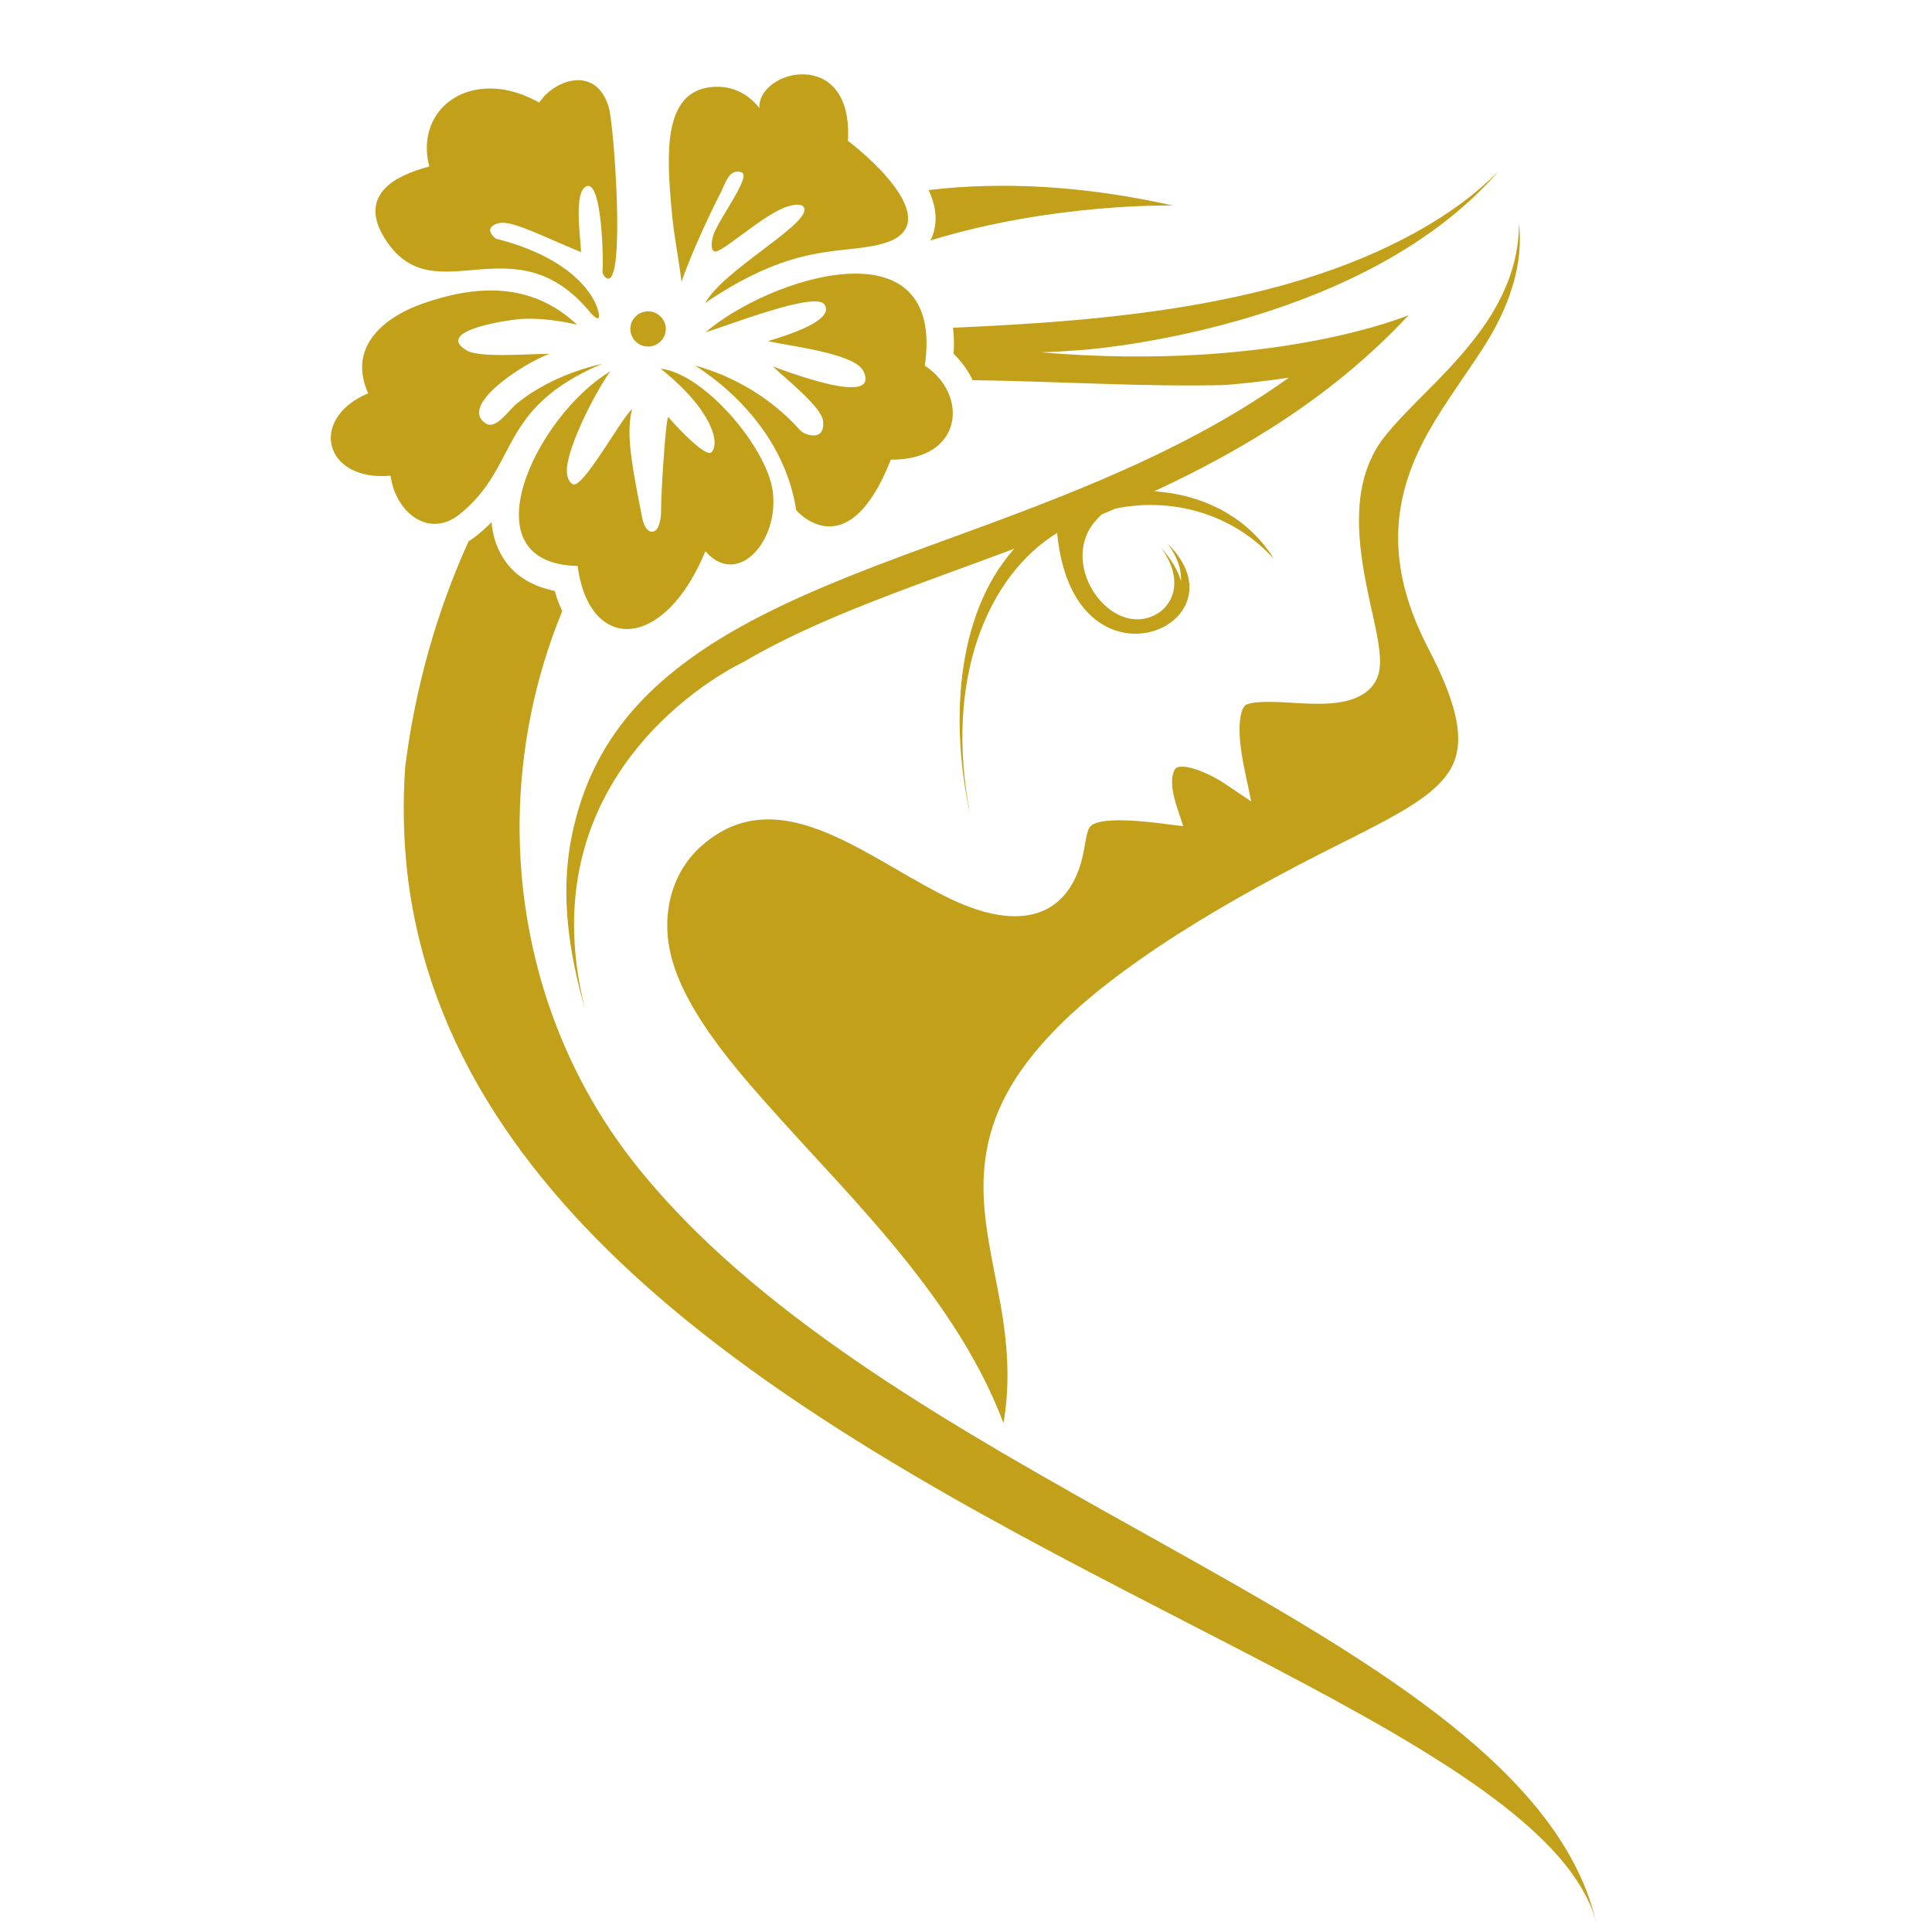
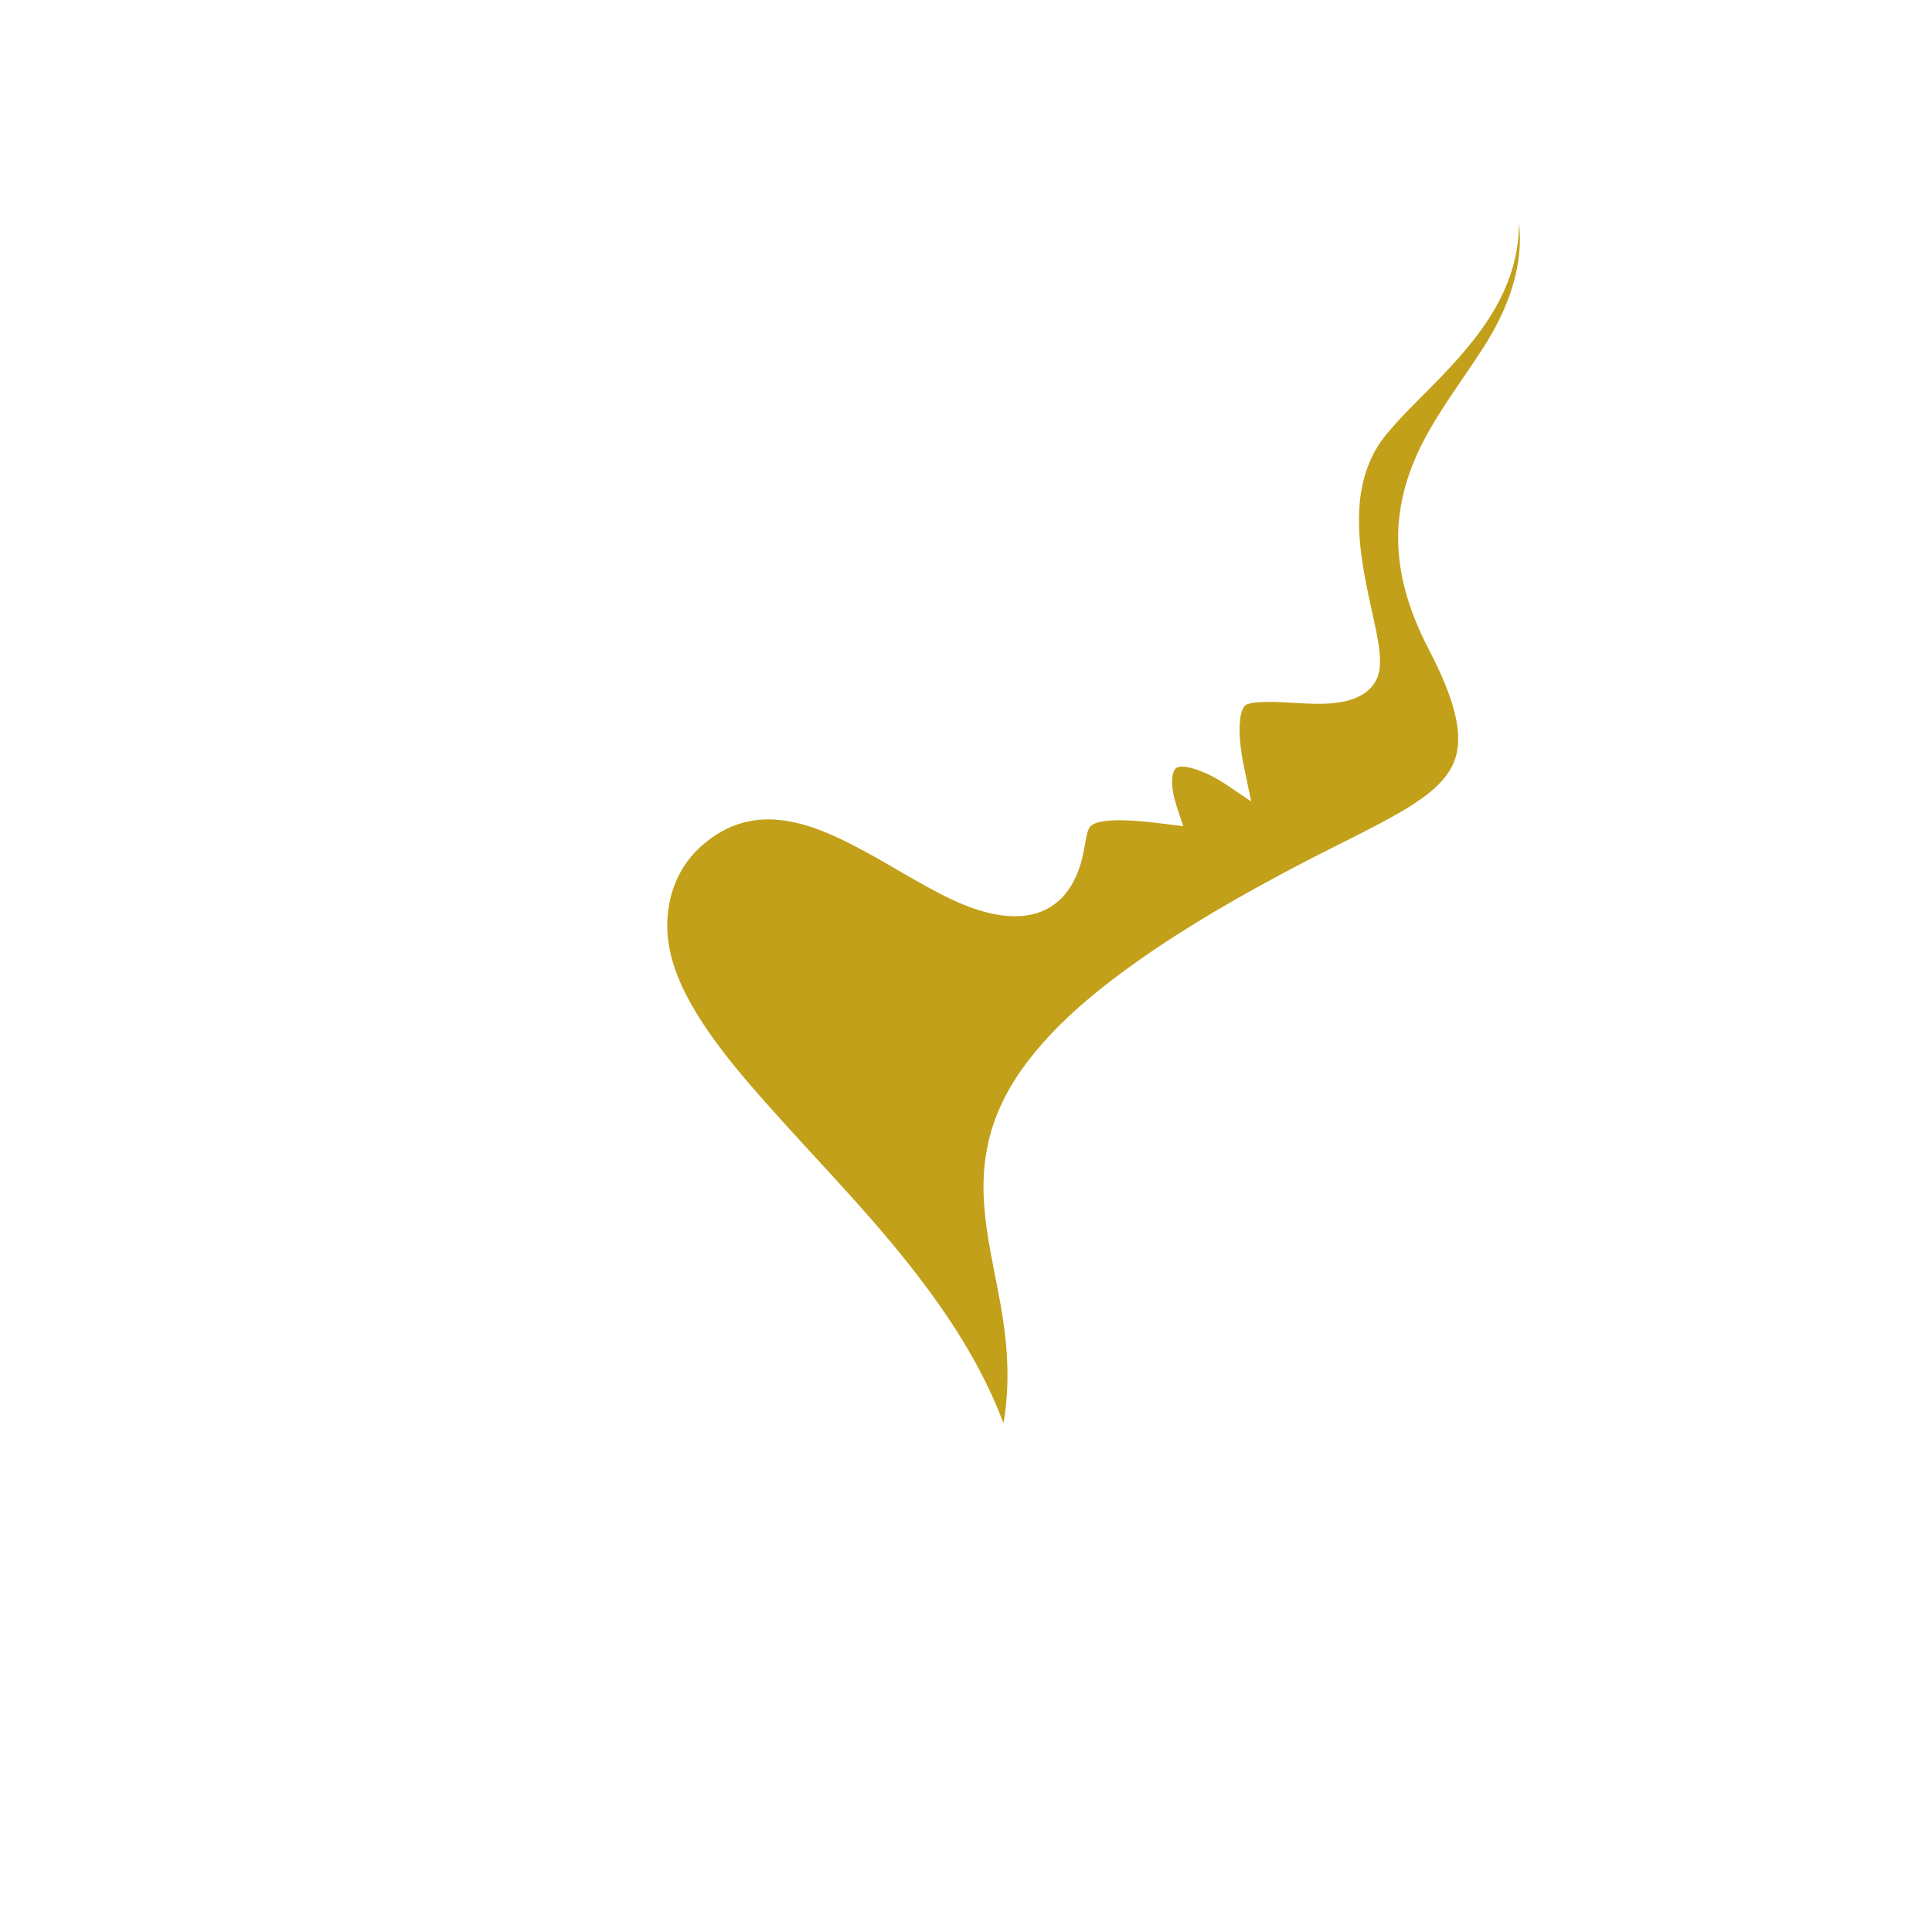
<svg xmlns="http://www.w3.org/2000/svg" width="104" height="104" viewBox="0 0 104 104" fill="none">
-   <path fill-rule="evenodd" clip-rule="evenodd" d="M35.984 22.457C35.855 22.304 35.583 26.37 35.583 27.611C35.583 27.681 35.549 28.299 35.326 28.517C35.064 28.779 34.708 28.571 34.569 27.873C33.877 24.406 33.738 23.229 34.025 22.017C33.382 22.611 31.354 26.365 30.83 26.063C30.672 25.974 30.543 25.771 30.518 25.44C30.434 24.208 32.066 21.077 32.848 19.994C28.861 22.383 25.028 30.337 31.092 30.465C31.72 35.164 35.751 35.065 37.972 29.669C39.703 31.677 41.969 29.105 41.593 26.419C41.261 24.06 37.888 20.093 35.559 19.846C38.299 22.022 38.788 23.847 38.299 24.347C38.012 24.644 36.498 23.066 35.984 22.457ZM31.067 17.482C28.579 15.137 25.567 15.35 22.748 16.344C20.453 17.16 18.751 18.807 19.82 21.171C16.595 22.532 17.426 25.925 21.026 25.608C21.299 27.636 23.119 28.996 24.751 27.676C28.011 25.034 26.705 22.012 32.423 19.579C30.227 20.093 28.757 20.974 27.857 21.691C27.358 22.087 26.705 23.17 26.131 22.784C24.687 21.809 28.203 19.549 29.559 19.054C28.629 19.025 25.834 19.297 25.107 18.857C23.317 17.764 27.561 17.185 28.129 17.165C29.633 17.096 31.052 17.482 31.067 17.482ZM31.28 13.574C31.255 12.793 30.864 10.319 31.572 10.028C32.418 9.676 32.492 14.133 32.432 14.613C32.418 14.726 32.556 14.954 32.7 14.994C33.674 15.261 33.051 6.753 32.774 5.789C32.101 3.464 29.816 4.3 29.029 5.522C27.971 4.933 26.962 4.71 26.067 4.775C23.92 4.928 22.53 6.728 23.109 8.959C22.075 9.246 21.407 9.563 20.982 9.909C19.839 10.829 20.131 11.966 20.794 12.961C23.44 16.942 27.689 11.813 31.809 16.858C31.938 17.012 32.353 17.407 32.225 16.824C32.19 16.685 32.136 16.502 32.037 16.294C31.562 15.31 30.197 13.732 26.69 12.847C25.997 12.283 26.655 11.991 27.066 11.991C27.808 11.991 29.401 12.797 31.28 13.574ZM35.84 17.704C35.84 17.185 35.41 16.759 34.886 16.759C34.361 16.759 33.931 17.185 33.931 17.704C33.931 18.233 34.361 18.654 34.886 18.654C35.41 18.654 35.84 18.233 35.84 17.704ZM38.477 13.539C38.853 13.638 41.143 11.492 42.394 11.116C42.819 10.987 43.235 10.943 43.299 11.235C43.487 12.13 38.932 14.548 37.967 16.304C42.849 12.995 45.233 13.722 47.454 13.134C50.966 12.204 47.083 8.672 45.644 7.579C45.941 2.465 40.777 3.746 40.876 5.813C40.065 4.785 39.016 4.577 38.165 4.701C35.692 5.057 35.89 8.351 36.147 11.229C36.276 12.733 36.483 13.549 36.686 15.172C36.686 15.172 37.265 13.386 38.843 10.27C39.07 9.82 39.258 9.068 39.911 9.271C40.5 9.459 38.63 11.853 38.388 12.694C38.388 12.694 38.16 13.46 38.477 13.539ZM37.428 19.683C37.032 19.495 42.053 22.136 42.859 27.463C42.859 27.463 45.609 30.693 47.954 24.743C51.871 24.777 52.143 21.231 49.784 19.683C50.907 11.843 41.395 14.949 37.982 17.887C39.159 17.536 43.829 15.691 44.368 16.374C44.65 16.74 44.531 17.427 41.336 18.362C42.572 18.644 46.025 19.02 46.48 19.984C47.419 21.983 42.117 19.895 41.608 19.732C42.305 20.405 44.259 21.918 44.313 22.7C44.402 23.823 43.279 23.397 43.082 23.17C42.364 22.363 40.505 20.523 37.428 19.683Z" fill="#C2A019" />
  <mask id="mask0_16_236" style="mask-type:luminance" maskUnits="userSpaceOnUse" x="20" y="27" width="66" height="77">
-     <path d="M20.695 27.132H86V103.818H20.695V27.132Z" fill="white" />
-   </mask>
+     </mask>
  <g mask="url(#mask0_16_236)">
-     <path fill-rule="evenodd" clip-rule="evenodd" d="M29.86 31.806C28.728 31.583 27.704 31.044 27.061 30C26.7 29.417 26.517 28.779 26.462 28.106C26.225 28.343 25.973 28.581 25.686 28.813C25.538 28.932 25.384 29.046 25.226 29.135C23.475 32.983 22.332 37.128 21.813 41.278C21.674 43.197 21.719 45.096 21.922 46.961C23.015 56.502 28.624 64.07 36.103 70.371C45.045 77.895 56.659 83.593 66.448 88.658C76.226 93.722 84.175 98.149 85.817 103.12C85.852 103.239 85.891 103.353 85.921 103.471V103.486C85.956 103.59 85.98 103.704 86 103.808C84.383 96.003 75.336 90.285 64.85 84.369C55.467 79.067 44.922 73.606 37.512 66.34C36.399 65.242 35.351 64.105 34.391 62.917C30.019 57.516 27.897 50.839 27.971 44.156C28.02 40.323 28.787 36.485 30.266 32.894C30.098 32.548 29.964 32.182 29.86 31.806Z" fill="#C2A019" />
-   </g>
-   <path fill-rule="evenodd" clip-rule="evenodd" d="M51.332 19.044C51.757 19.455 52.108 19.94 52.361 20.464C56.966 20.528 61.64 20.835 65.933 20.726C67.096 20.632 68.243 20.499 69.386 20.326C64.35 23.936 58.539 26.256 52.628 28.432C48.963 29.783 45.189 31.084 41.677 32.795C40.074 33.581 38.487 34.472 37.047 35.535C33.654 38.023 31.552 41.011 30.746 45.17C30.167 48.173 30.622 51.299 31.488 54.296C28.164 41.075 40.035 35.629 40.035 35.629C44.041 33.255 49.195 31.558 54.596 29.54C51.327 33.22 51.194 39.235 52.232 43.874C50.773 36.485 53.231 30.94 56.906 28.69C57.767 37.776 67.298 33.651 62.852 29.263C63.401 29.995 63.608 30.688 63.574 31.286C63.42 30.737 63.074 30.124 62.476 29.456C63.712 31.098 63.237 32.538 62.204 33.087C59.805 34.363 57.015 30.485 58.885 28.141C59.008 27.987 59.152 27.834 59.305 27.691C59.548 27.587 59.795 27.483 60.042 27.379C63.119 26.741 66.393 27.666 68.579 30.094C67.175 27.804 64.692 26.602 62.125 26.449C67.046 24.164 71.839 21.25 75.831 16.962C75.831 16.962 68.594 20.034 56.041 18.965C56.763 18.941 57.539 18.896 58.361 18.832L58.499 18.817C60.032 18.683 73.679 17.289 80.678 9.202C80.485 9.404 80.272 9.602 80.104 9.756C78.922 10.849 77.527 11.784 76.117 12.555C69.104 16.408 59.988 17.274 51.302 17.64C51.357 18.1 51.362 18.575 51.332 19.044Z" fill="#C2A019" />
-   <path fill-rule="evenodd" clip-rule="evenodd" d="M50.086 12.941C56.753 10.903 63.144 11.066 63.144 11.066C58.346 9.993 53.963 9.761 49.987 10.23C50.323 10.943 50.481 11.709 50.264 12.481C50.219 12.644 50.16 12.797 50.086 12.941Z" fill="#C2A019" />
+     </g>
  <path fill-rule="evenodd" clip-rule="evenodd" d="M46.95 46.051C43.942 44.374 40.678 42.915 37.73 45.566C36.063 47.065 35.588 49.385 36.137 51.502C36.84 54.247 39.204 57.066 41.049 59.163C43.68 62.146 46.475 64.955 48.948 68.086C51.006 70.688 52.855 73.507 54.018 76.614C54.329 74.788 54.285 73.003 53.998 71.064C53.657 68.779 52.999 66.484 52.944 64.169C52.875 61.033 54.003 58.575 56.066 56.225C57.539 54.539 59.36 53.069 61.195 51.769C63.886 49.864 66.799 48.197 69.722 46.659C70.761 46.11 71.809 45.586 72.858 45.062C73.704 44.631 74.559 44.196 75.385 43.716C76.414 43.113 77.676 42.292 78.2 41.174C78.551 40.422 78.551 39.616 78.403 38.819C78.16 37.519 77.527 36.144 76.919 34.971C75 31.282 74.614 27.829 76.474 24.045C77.399 22.175 78.67 20.538 79.797 18.792C81.276 16.517 82.023 14.197 81.766 12.006C81.771 13.386 81.44 14.786 80.693 16.21C80.292 16.987 79.793 17.709 79.249 18.392C78.492 19.346 77.651 20.222 76.795 21.082C76.053 21.829 75.287 22.581 74.619 23.397C73.862 24.312 73.447 25.381 73.259 26.538C73.204 26.914 73.17 27.295 73.16 27.676C73.105 29.412 73.466 31.148 73.837 32.84C73.991 33.532 74.159 34.249 74.243 34.952C74.307 35.511 74.342 36.173 74.045 36.673C73.961 36.821 73.857 36.955 73.738 37.078C72.813 37.998 71.092 37.914 69.88 37.85C69.183 37.815 67.783 37.687 67.14 37.909C67.106 37.919 67.076 37.939 67.046 37.959C66.71 38.241 66.71 39.2 66.734 39.586C66.764 40.219 66.873 40.862 67.007 41.486L67.353 43.142L65.943 42.193C65.543 41.926 65.082 41.683 64.637 41.51C64.365 41.401 63.411 41.06 63.223 41.446C62.941 42.015 63.173 42.89 63.356 43.449L63.693 44.473L62.614 44.34C62.001 44.265 59.098 43.87 58.652 44.537C58.509 44.76 58.445 45.25 58.395 45.507C58.281 46.179 58.133 46.773 57.821 47.386C56.738 49.508 54.631 49.627 52.593 48.964C51.629 48.653 50.694 48.173 49.813 47.683C48.849 47.154 47.909 46.585 46.95 46.051Z" fill="#C2A019" />
</svg>